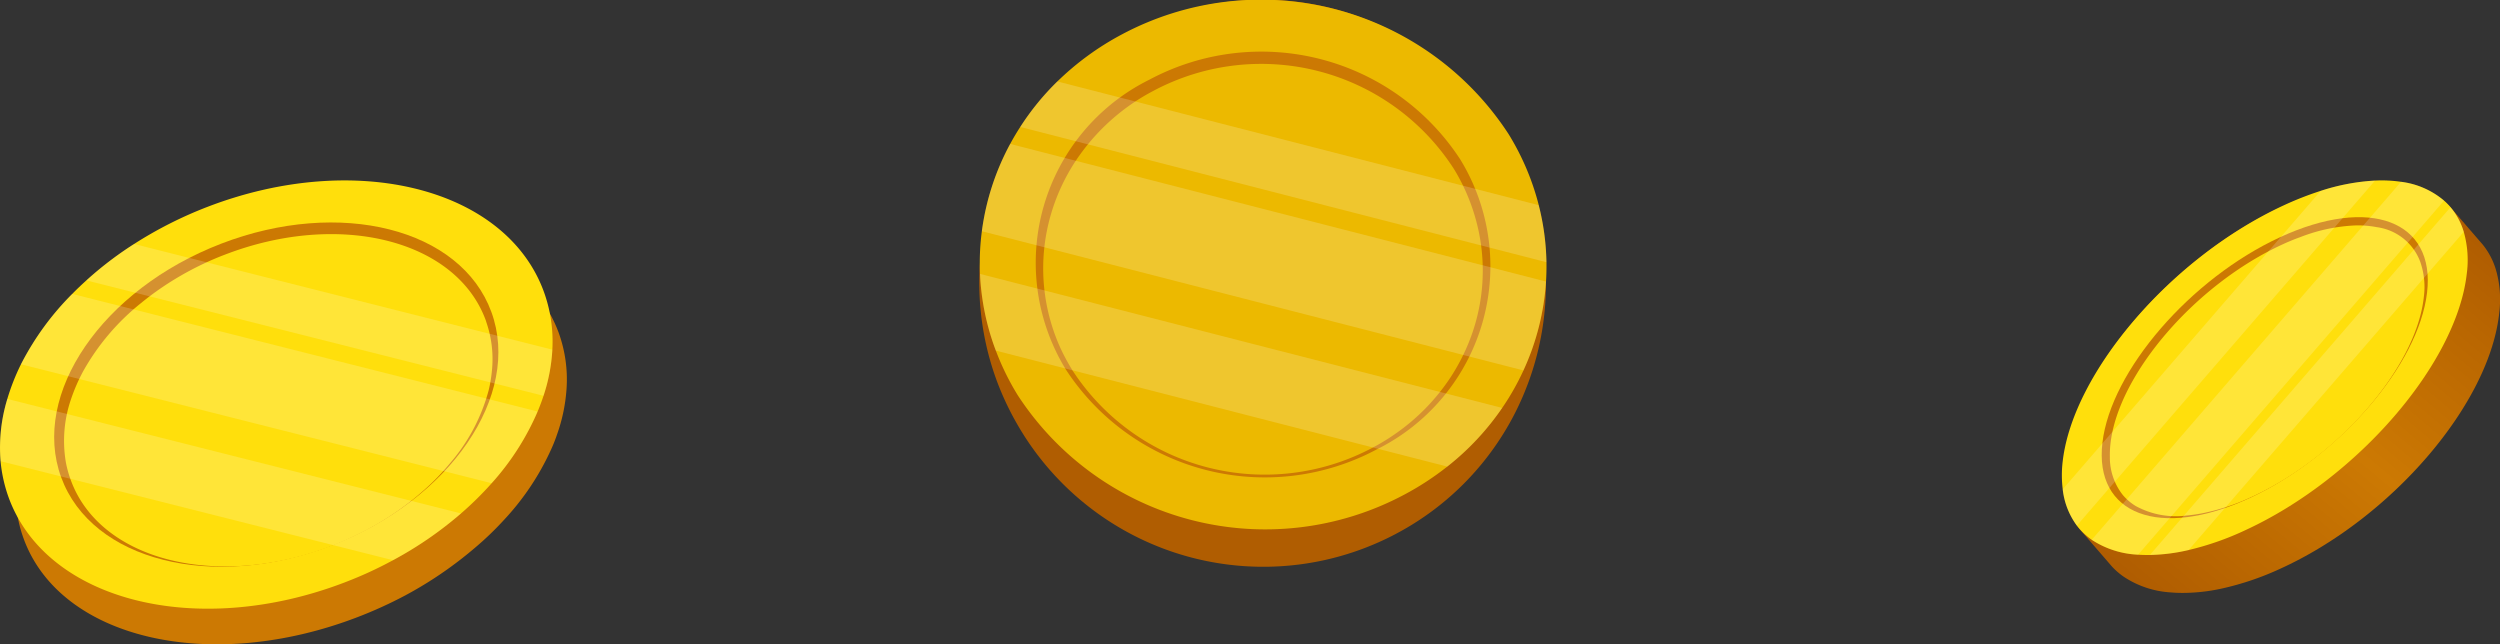
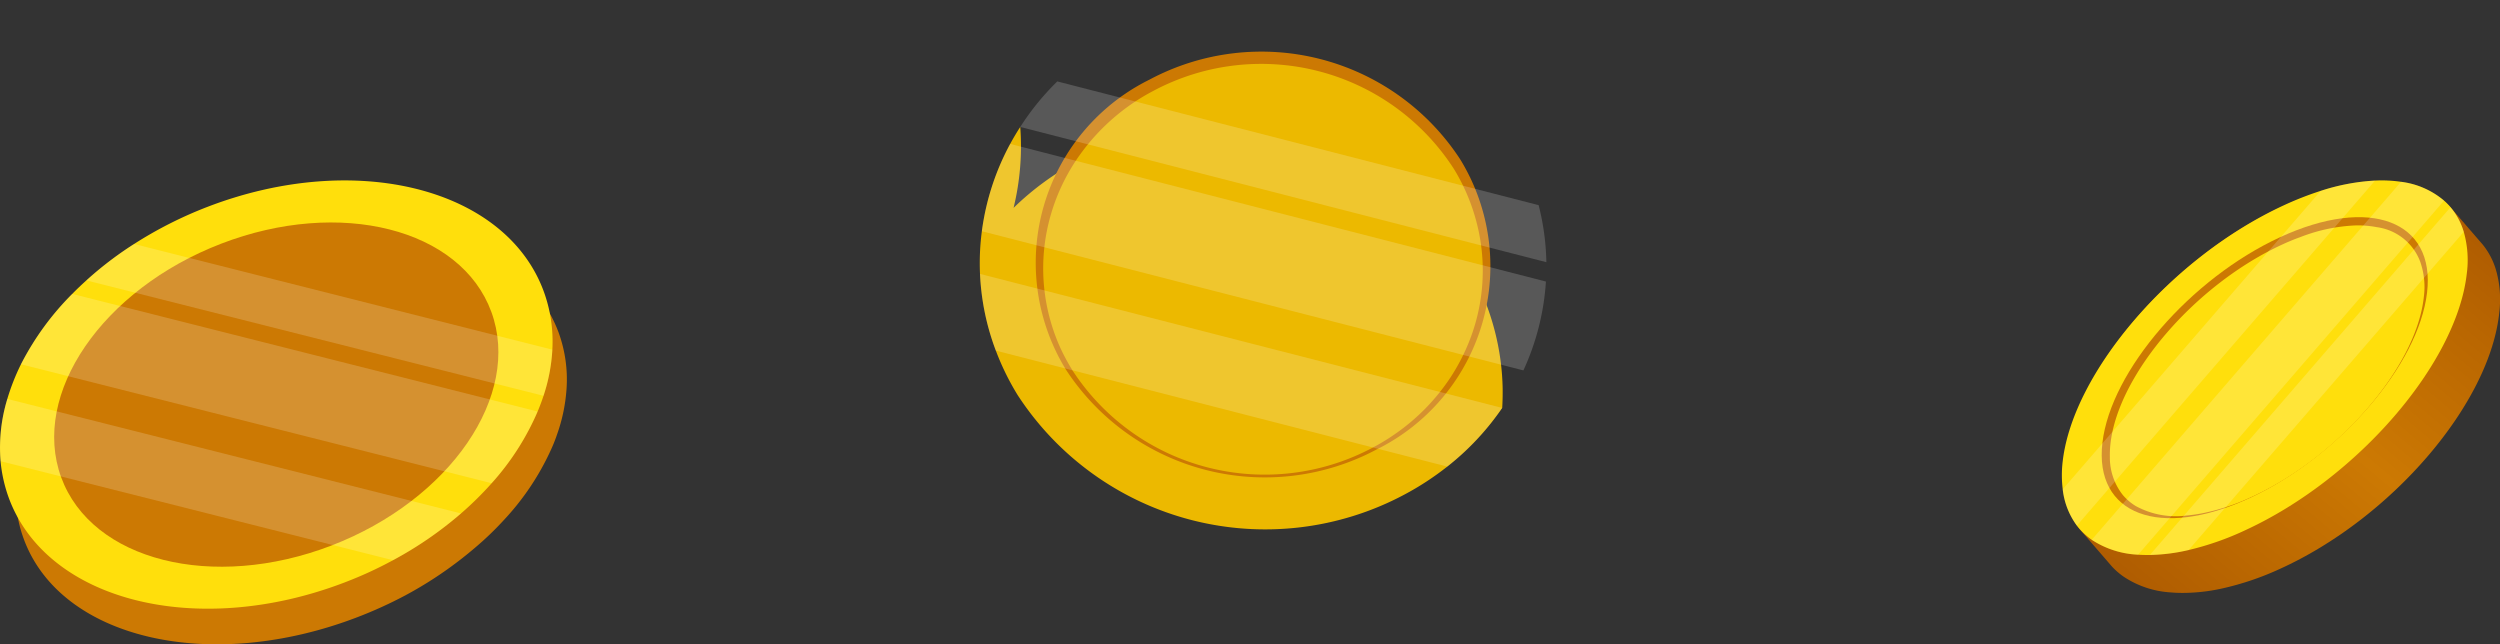
<svg xmlns="http://www.w3.org/2000/svg" width="97" height="25" viewBox="0 0 97 25">
  <rect x="0" y="0" width="97" height="25" fill="#333333" stroke="none" />
  <defs>
    <linearGradient id="linear-gradient" x1="0.118" y1="0.928" x2="0.874" y2="0.08" gradientUnits="objectBoundingBox">
      <stop offset="0" stop-color="#b05d01" />
      <stop offset="0.187" stop-color="#bb6801" />
      <stop offset="0.5" stop-color="#cc7903" />
      <stop offset="0.854" stop-color="#b96601" />
      <stop offset="1" stop-color="#b05d01" />
    </linearGradient>
    <linearGradient id="linear-gradient-2" x1="27.373" y1="1.525" x2="28.374" y2="1.525" gradientUnits="objectBoundingBox">
      <stop offset="0" stop-color="#b05d01" />
      <stop offset="0.021" stop-color="#b35f02" />
      <stop offset="0.338" stop-color="#dc8218" />
      <stop offset="0.5" stop-color="#ed9021" />
      <stop offset="0.681" stop-color="#da8017" />
      <stop offset="1" stop-color="#b05d01" />
    </linearGradient>
  </defs>
  <g id="Group_4269" data-name="Group 4269" transform="translate(-139 -457)">
    <g id="Group_4246" data-name="Group 4246" transform="translate(219 464)">
      <path id="Path_1752" data-name="Path 1752" d="M33.228,31.785a12.361,12.361,0,0,1,1.442-.548,8.111,8.111,0,0,1,2.139-.375,5.269,5.269,0,0,1,1.02.066,3.341,3.341,0,0,1,1.706.771c.046.042.09.083.133.127l0,0,1.267,1.466h0a2.839,2.839,0,0,1,.5.938,4.117,4.117,0,0,1,.142,1.683c-.354,3.538-4.174,8-8.532,9.969a11.12,11.12,0,0,1-2.228.752,7.121,7.121,0,0,1-1.523.171q-.242,0-.472-.02a3.676,3.676,0,0,1-1.835-.62,2.842,2.842,0,0,1-.433-.377h0l-1.267-1.466,0,0a3.036,3.036,0,0,1-.581-1.444,4.509,4.509,0,0,1-.015-1.117C25.05,38.213,28.87,33.752,33.228,31.785Z" transform="translate(-24.604 -30.8)" fill="url(#linear-gradient)" />
      <path id="Path_1753" data-name="Path 1753" d="M33.247,31.8c-4.327,2-8.165,6.442-8.574,9.919a4.5,4.5,0,0,0,0,1.1,2.9,2.9,0,0,0,.55,1.409,2.629,2.629,0,0,0,.574.548,3.559,3.559,0,0,0,1.8.578c.151.011.3.013.463.011a7.208,7.208,0,0,0,1.505-.193,11.187,11.187,0,0,0,2.208-.776c4.329-2,8.167-6.441,8.574-9.919a4.015,4.015,0,0,0-.114-1.65,2.631,2.631,0,0,0-.513-.955,2.316,2.316,0,0,0-.251-.256,3.185,3.185,0,0,0-1.669-.73,5.175,5.175,0,0,0-1.007-.048,8.208,8.208,0,0,0-2.114.4A12.553,12.553,0,0,0,33.247,31.8Z" transform="translate(-24.639 -30.832)" fill="#ffdf0c" />
      <path id="Path_1754" data-name="Path 1754" d="M32.265,32.262c-3.478,1.608-6.564,5.177-6.89,7.973s2.226,3.758,5.706,2.149,6.562-5.177,6.89-7.973S35.745,30.654,32.265,32.262Z" transform="translate(-23.801 -30.057)" fill="#cc7903" />
      <path id="Path_1755" data-name="Path 1755" d="M32.17,32.379c-3.357,1.551-6.335,5-6.651,7.7a3.926,3.926,0,0,0-.026.546,2.337,2.337,0,0,0,.5,1.464,2.036,2.036,0,0,0,.5.429,3.244,3.244,0,0,0,1.979.37c.194-.018.4-.046.6-.085a8.358,8.358,0,0,0,1.87-.613l.076-.035c3.357-1.553,6.335-5,6.651-7.7l.007-.061a2.95,2.95,0,0,0-.149-1.374A2.093,2.093,0,0,0,35.849,31.7a3.866,3.866,0,0,0-.817-.068,6.642,6.642,0,0,0-2.16.458C32.642,32.171,32.408,32.269,32.17,32.379Z" transform="translate(-23.63 -29.886)" fill="#ffdf0c" />
      <path id="Path_1758" data-name="Path 1758" d="M37.865,31.307,26.2,44.8a7.208,7.208,0,0,0,1.505-.193L38.379,32.262A2.631,2.631,0,0,0,37.865,31.307Z" transform="translate(-22.785 -30.267)" fill="#fff" opacity="0.18" />
      <path id="Path_1759" data-name="Path 1759" d="M37.172,30.857l-12,13.889a3.559,3.559,0,0,0,1.8.578L38.841,31.587A3.185,3.185,0,0,0,37.172,30.857Z" transform="translate(-24.012 -30.803)" fill="#fff" opacity="0.18" />
      <path id="Path_1760" data-name="Path 1760" d="M34.661,31.238,24.654,42.815a2.9,2.9,0,0,0,.55,1.409L36.775,30.835A8.208,8.208,0,0,0,34.661,31.238Z" transform="translate(-24.622 -30.829)" fill="#fff" opacity="0.18" />
    </g>
    <g id="Group_4244" data-name="Group 4244" transform="translate(177 457)">
-       <path id="Path_1761" data-name="Path 1761" d="M36.185,38.846a11.006,11.006,0,0,0,15,4.1,10.873,10.873,0,0,0,3.792-3.6,10.724,10.724,0,0,0,.829-1.565,11.044,11.044,0,0,0,.879-3.7c.017-.268.022-.539.02-.808a10.837,10.837,0,0,0-.293-2.37A10.988,10.988,0,0,0,36.3,27.691c-.137.228-.268.465-.387.7A10.992,10.992,0,0,0,34.8,32.032a11.032,11.032,0,0,0,.534,4.962A11.171,11.171,0,0,0,36.185,38.846Z" transform="translate(-34.723 -22.397)" fill="url(#linear-gradient-2)" />
-       <path id="Path_1762" data-name="Path 1762" d="M36.2,37.728a11.463,11.463,0,0,0,15.008,3.857,11.019,11.019,0,0,0,1.66-1.084A10.253,10.253,0,0,0,55,38.224a9.856,9.856,0,0,0,.826-1.458,9.7,9.7,0,0,0,.874-3.448c.015-.25.02-.5.017-.752a9.639,9.639,0,0,0-.3-2.213,9.925,9.925,0,0,0-1.174-2.76,11.466,11.466,0,0,0-15.008-3.857,10.908,10.908,0,0,0-2.494,1.82A10.081,10.081,0,0,0,36.3,27.322c-.139.213-.268.433-.39.656a9.793,9.793,0,0,0-1.1,3.39,9.423,9.423,0,0,0-.072,1.652A9.607,9.607,0,0,0,35.352,36,10.046,10.046,0,0,0,36.2,37.728Z" transform="translate(-34.714 -22.397)" fill="#ecb900" />
+       <path id="Path_1762" data-name="Path 1762" d="M36.2,37.728a11.463,11.463,0,0,0,15.008,3.857,11.019,11.019,0,0,0,1.66-1.084A10.253,10.253,0,0,0,55,38.224c.015-.25.02-.5.017-.752a9.639,9.639,0,0,0-.3-2.213,9.925,9.925,0,0,0-1.174-2.76,11.466,11.466,0,0,0-15.008-3.857,10.908,10.908,0,0,0-2.494,1.82A10.081,10.081,0,0,0,36.3,27.322c-.139.213-.268.433-.39.656a9.793,9.793,0,0,0-1.1,3.39,9.423,9.423,0,0,0-.072,1.652A9.607,9.607,0,0,0,35.352,36,10.046,10.046,0,0,0,36.2,37.728Z" transform="translate(-34.714 -22.397)" fill="#ecb900" />
      <path id="Path_1763" data-name="Path 1763" d="M36.781,35.478a9.215,9.215,0,0,0,12.062,3.1,7.932,7.932,0,0,0,3.244-11.247,9.212,9.212,0,0,0-12.062-3.1A7.926,7.926,0,0,0,36.781,35.478Z" transform="translate(-33.426 -21.141)" fill="#cc7903" />
      <path id="Path_1764" data-name="Path 1764" d="M36.86,35.225a8.9,8.9,0,0,0,11.645,2.991,8.177,8.177,0,0,0,.826-.5,8.071,8.071,0,0,0,2.211-2.253,7.8,7.8,0,0,0,.65-1.23,7.42,7.42,0,0,0,.427-4.4,7.7,7.7,0,0,0-.931-2.378l-.055-.088a8.894,8.894,0,0,0-11.643-2.991l-.094.05a8.169,8.169,0,0,0-2.658,2.3,7.637,7.637,0,0,0-1.417,3.31,7.48,7.48,0,0,0,.593,4.37A8.275,8.275,0,0,0,36.86,35.225Z" transform="translate(-33.244 -20.848)" fill="#ecb900" />
      <path id="Path_1767" data-name="Path 1767" d="M35.362,25.353,55.776,30.6a9.64,9.64,0,0,0-.3-2.213L36.8,23.586A10.082,10.082,0,0,0,35.362,25.353Z" transform="translate(-33.777 -20.427)" fill="#fff" opacity="0.18" />
      <path id="Path_1768" data-name="Path 1768" d="M34.762,27.888l21.012,5.4a9.7,9.7,0,0,0,.874-3.448L35.862,24.5A9.793,9.793,0,0,0,34.762,27.888Z" transform="translate(-34.666 -18.916)" fill="#fff" opacity="0.18" />
      <path id="Path_1769" data-name="Path 1769" d="M35.346,29.377l17.518,4.5A10.253,10.253,0,0,0,54.991,31.6L34.733,26.4A9.606,9.606,0,0,0,35.346,29.377Z" transform="translate(-34.709 -15.773)" fill="#fff" opacity="0.18" />
    </g>
    <g id="Group_4266" data-name="Group 4266" transform="translate(139 464)">
      <path id="Path_1734" data-name="Path 1734" d="M81.041,49c-5.731,2.2-11.529.845-12.95-3.042a5.236,5.236,0,0,1-.3-1.36,6.1,6.1,0,0,1,.288-2.349,8,8,0,0,1,.542-1.3,10.737,10.737,0,0,1,2.008-2.671c.177-.178.362-.348.554-.519a14.271,14.271,0,0,1,1.86-1.39,16.022,16.022,0,0,1,2.86-1.432c5.735-2.208,11.532-.845,12.95,3.038a5.324,5.324,0,0,1,.3,2.178,6.583,6.583,0,0,1-.362,1.742q-.1.3-.233.591a10.1,10.1,0,0,1-1.812,2.72,12.107,12.107,0,0,1-1.2,1.148,15.2,15.2,0,0,1-2.646,1.8A16.665,16.665,0,0,1,81.041,49Z" transform="translate(-67.172 -32.054)" fill="#cc7903" />
      <path id="Path_1735" data-name="Path 1735" d="M80.992,48.991c-5.735,2.2-11.573.731-13.042-3.292a5.673,5.673,0,0,1-.314-1.409,6.472,6.472,0,0,1,.262-2.417,8.478,8.478,0,0,1,.528-1.341A10.827,10.827,0,0,1,70.416,37.8c.173-.178.358-.352.55-.527a13.742,13.742,0,0,1,1.853-1.413,15.773,15.773,0,0,1,2.856-1.443c5.735-2.2,11.573-.731,13.042,3.3a5.671,5.671,0,0,1,.328,2.246,6.831,6.831,0,0,1-.343,1.792c-.066.2-.144.409-.229.61a10.139,10.139,0,0,1-1.786,2.784,13.114,13.114,0,0,1-1.188,1.17,14.478,14.478,0,0,1-2.639,1.814A15.393,15.393,0,0,1,80.992,48.991Z" transform="translate(-67.614 -33.395)" fill="#ffdf0c" />
      <path id="Path_1736" data-name="Path 1736" d="M78.939,46.361c-4.609,1.769-9.3.587-10.484-2.648s1.6-7.292,6.207-9.065,9.3-.587,10.484,2.648S83.545,44.588,78.939,46.361Z" transform="translate(-66.081 -32.193)" fill="#cc7903" />
-       <path id="Path_1737" data-name="Path 1737" d="M78.665,46.044c-4.447,1.712-8.979.564-10.115-2.557a4.351,4.351,0,0,1-.188-.674,4.969,4.969,0,0,1,.188-2.436,7.048,7.048,0,0,1,.48-1.11,9.02,9.02,0,0,1,2.262-2.659q.354-.29.742-.557a11.97,11.97,0,0,1,2.4-1.273l.1-.038c4.447-1.712,8.979-.568,10.119,2.553l.022.072a4.391,4.391,0,0,1,.21,1.932,5.323,5.323,0,0,1-.122.712,7.186,7.186,0,0,1-1.517,2.849,9.171,9.171,0,0,1-.956.989,11.366,11.366,0,0,1-2.712,1.8Q79.141,45.862,78.665,46.044Z" transform="translate(-65.804 -31.861)" fill="#ffdf0c" />
      <path id="Path_1740" data-name="Path 1740" d="M86.258,39.936,68.522,35.459a13.744,13.744,0,0,1,1.853-1.413l16.227,4.1A6.831,6.831,0,0,1,86.258,39.936Z" transform="translate(-65.17 -31.579)" fill="#fff" opacity="0.18" />
      <path id="Path_1741" data-name="Path 1741" d="M86.094,41.9l-18.26-4.614a10.826,10.826,0,0,1,1.989-2.731L87.88,39.119A10.14,10.14,0,0,1,86.094,41.9Z" transform="translate(-67.021 -30.152)" fill="#fff" opacity="0.18" />
      <path id="Path_1742" data-name="Path 1742" d="M82.86,41.891,67.637,38.05a6.472,6.472,0,0,1,.262-2.417l17.6,4.443A14.478,14.478,0,0,1,82.86,41.891Z" transform="translate(-67.614 -27.155)" fill="#fff" opacity="0.18" />
    </g>
  </g>
</svg>